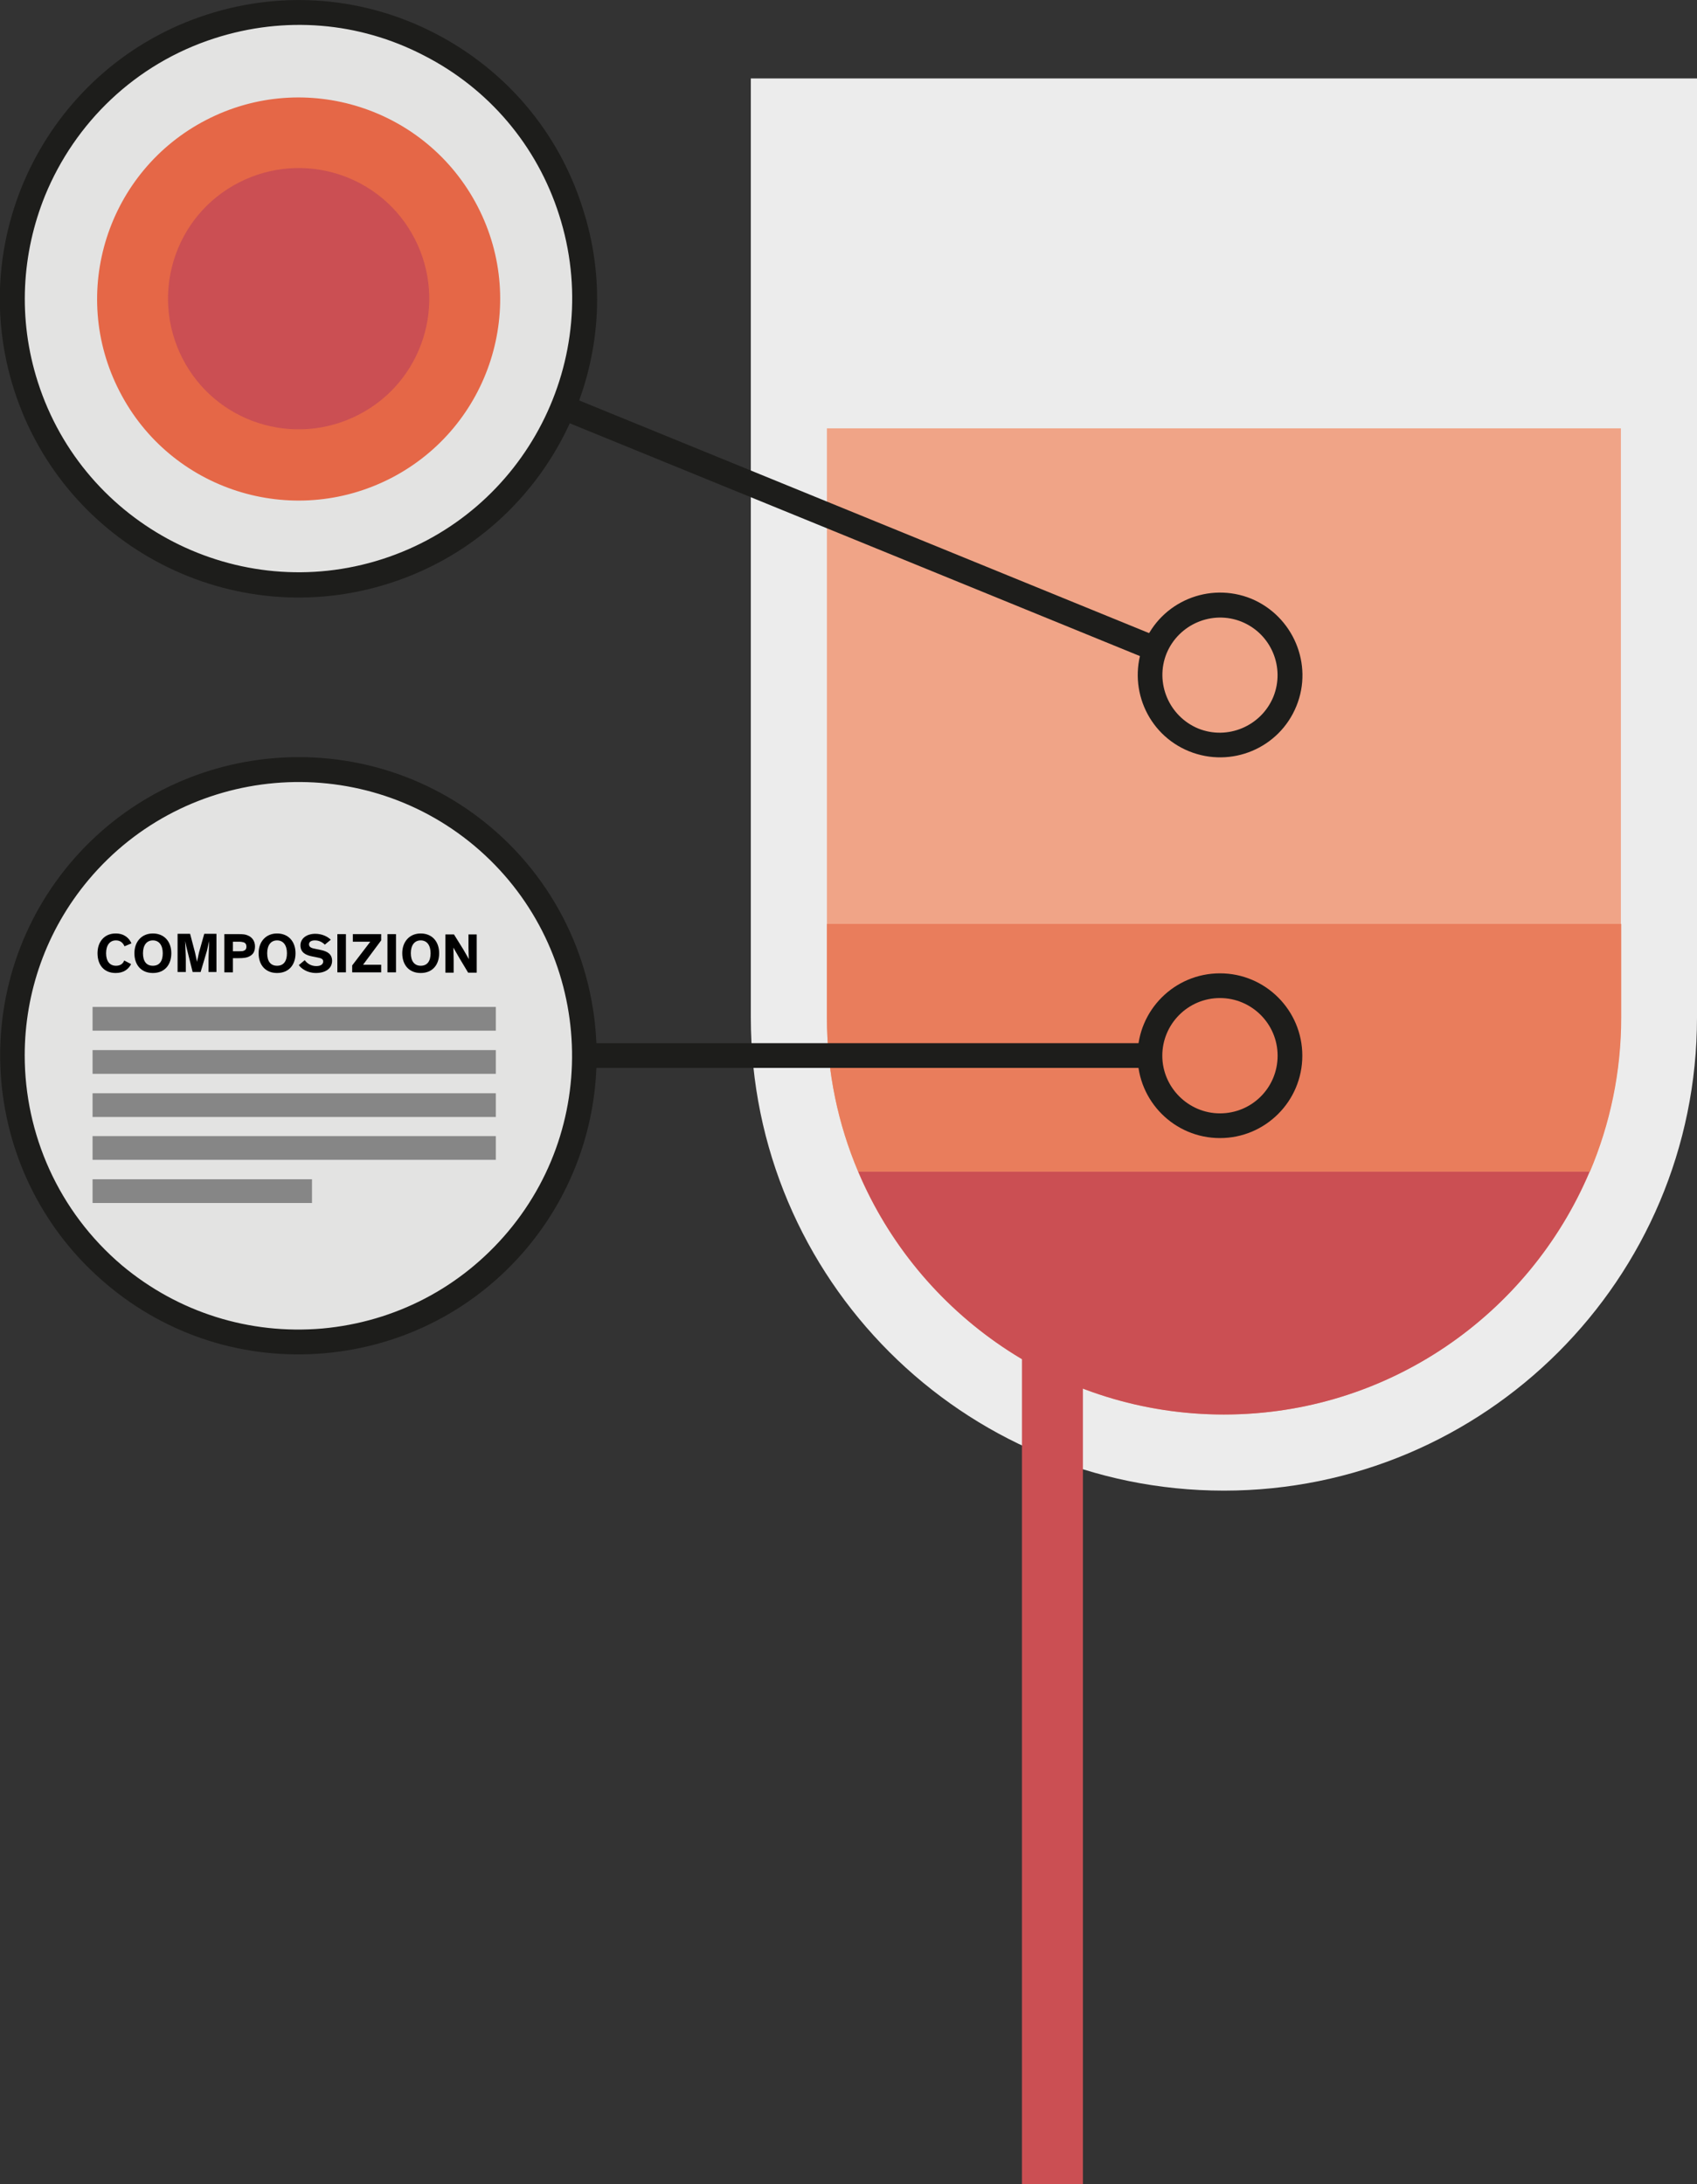
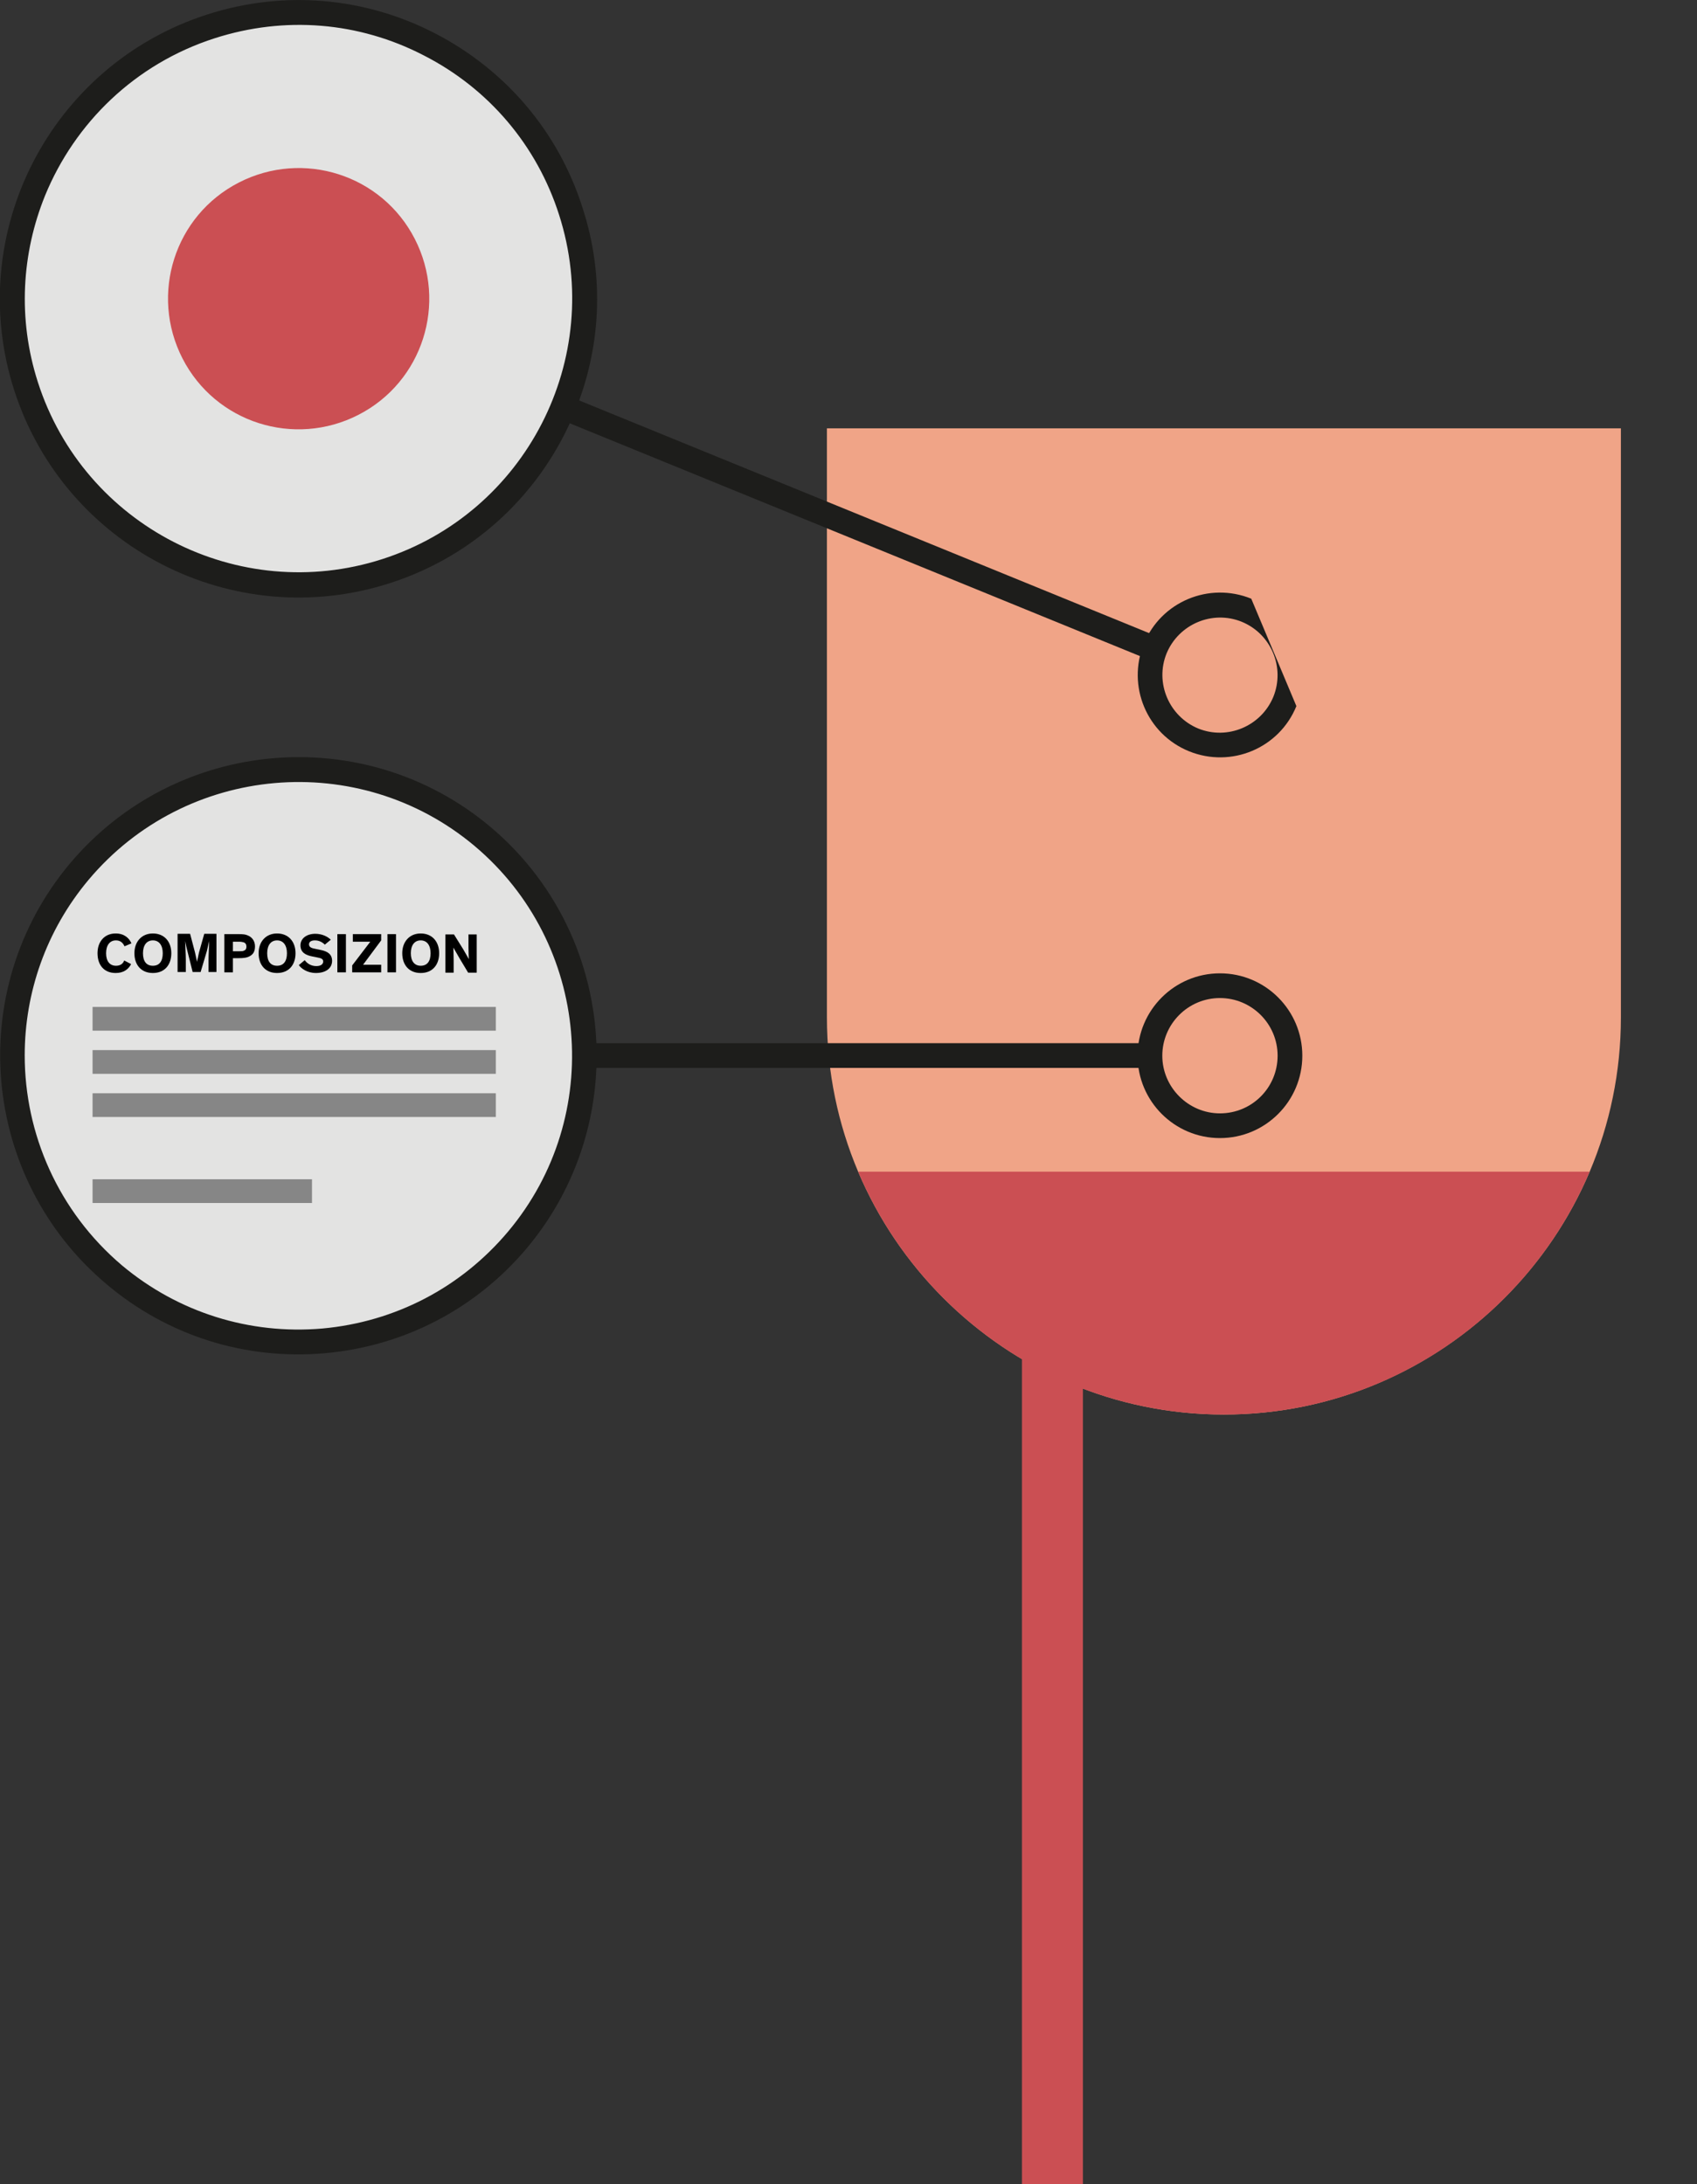
<svg xmlns="http://www.w3.org/2000/svg" xmlns:xlink="http://www.w3.org/1999/xlink" version="1.1" id="Layer_1" x="0px" y="0px" viewBox="-47 65.1 515.1 662.9" style="enable-background:new -47 65.1 515.1 662.9;" xml:space="preserve">
  <rect x="-47" y="65.1" width="515.1" height="662.9" fill="#333333" stroke="none" />
  <style type="text/css">
	.st0{clip-path:url(#SVGID_2_);fill:#ECECEC;}
	.st1{clip-path:url(#SVGID_4_);fill:#F0A487;}
	.st2{clip-path:url(#SVGID_6_);fill:#E97D5C;}
	.st3{clip-path:url(#SVGID_8_);fill:#CB4F53;}
	.st4{fill:#CB4F53;}
	.st5{clip-path:url(#SVGID_10_);fill:#E3E3E2;}
	.st6{clip-path:url(#SVGID_12_);fill:#E56747;}
	.st7{clip-path:url(#SVGID_14_);fill:#CB4F53;}
	.st8{clip-path:url(#SVGID_16_);fill:#1D1D1B;}
	.st9{clip-path:url(#SVGID_18_);fill:#1D1D1B;}
	.st10{clip-path:url(#SVGID_20_);fill:#1D1D1B;}
	.st11{clip-path:url(#SVGID_22_);fill:#E3E3E2;}
	.st12{clip-path:url(#SVGID_24_);fill:#1D1D1B;}
	.st13{clip-path:url(#SVGID_26_);fill:#1D1D1B;}
	.st14{clip-path:url(#SVGID_28_);fill:#1D1D1B;}
	.st15{clip-path:url(#SVGID_32_);fill:#868686;}
	.st16{clip-path:url(#SVGID_34_);fill:#868686;}
	.st17{clip-path:url(#SVGID_36_);fill:#868686;}
	.st18{clip-path:url(#SVGID_38_);fill:#868686;}
	.st19{clip-path:url(#SVGID_40_);fill:#868686;}
</style>
  <g>
    <g>
      <defs>
        <rect id="SVGID_1_" x="180.9" y="88.9" width="287.2" height="613.1" />
      </defs>
      <clipPath id="SVGID_2_">
        <use xlink:href="#SVGID_1_" style="overflow:visible;" />
      </clipPath>
-       <path class="st0" d="M180.9,88.9v285c0,79.3,64.3,143.6,143.6,143.6c79.3,0,143.6-64.3,143.6-143.6v-285H180.9z" />
    </g>
    <g>
      <defs>
        <rect id="SVGID_3_" x="180.9" y="88.9" width="287.2" height="613.1" />
      </defs>
      <clipPath id="SVGID_4_">
        <use xlink:href="#SVGID_3_" style="overflow:visible;" />
      </clipPath>
      <path class="st1" d="M445,195.1v178.8c0,66.4-54.1,120.5-120.5,120.5c-66.4,0-120.5-54.1-120.5-120.5V195.1H445z" />
    </g>
    <g>
      <defs>
-         <rect id="SVGID_5_" x="180.9" y="88.9" width="287.2" height="613.1" />
-       </defs>
+         </defs>
      <clipPath id="SVGID_6_">
        <use xlink:href="#SVGID_5_" style="overflow:visible;" />
      </clipPath>
      <path class="st2" d="M213.5,420.7h222.1c6.1-14.4,9.5-30.2,9.5-46.8v-28.4H204v28.4C204,390.5,207.4,406.3,213.5,420.7" />
    </g>
    <g>
      <defs>
        <rect id="SVGID_7_" x="180.9" y="88.9" width="287.2" height="613.1" />
      </defs>
      <clipPath id="SVGID_8_">
        <use xlink:href="#SVGID_7_" style="overflow:visible;" />
      </clipPath>
      <path class="st3" d="M213.5,420.7c18.3,43.3,61.2,73.7,111,73.7c49.9,0,92.7-30.4,111-73.7H213.5z" />
    </g>
  </g>
  <rect x="263.2" y="444.1" class="st4" width="18.5" height="283.9" />
  <g>
    <g>
      <defs>
        <rect id="SVGID_9_" x="-47" y="65.1" width="515.1" height="662.9" />
      </defs>
      <clipPath id="SVGID_10_">
        <use xlink:href="#SVGID_9_" style="overflow:visible;" />
      </clipPath>
      <path class="st5" d="M126.3,129.2C111.7,83.6,62.8,58.4,17.1,73.1c-45.7,14.7-70.8,63.6-56.2,109.2    c14.6,45.7,63.6,70.8,109.2,56.2C115.8,223.8,141,174.9,126.3,129.2" />
    </g>
    <g>
      <defs>
        <rect id="SVGID_11_" x="-47" y="65.1" width="515.1" height="662.9" />
      </defs>
      <clipPath id="SVGID_12_">
        <use xlink:href="#SVGID_11_" style="overflow:visible;" />
      </clipPath>
-       <path class="st6" d="M71.7,210.2c30-15.5,41.8-52.4,26.3-82.4c-15.5-30-52.4-41.8-82.4-26.3c-30,15.5-41.8,52.4-26.3,82.4    C4.7,213.9,41.6,225.7,71.7,210.2" />
    </g>
    <g>
      <defs>
        <rect id="SVGID_13_" x="-47" y="65.1" width="515.1" height="662.9" />
      </defs>
      <clipPath id="SVGID_14_">
        <use xlink:href="#SVGID_13_" style="overflow:visible;" />
      </clipPath>
      <path class="st7" d="M61.8,191c19.5-10,27.1-33.9,17.1-53.4c-10-19.5-33.9-27.1-53.4-17.1s-27.1,33.9-17.1,53.4    C18.4,193.4,42.3,201,61.8,191" />
    </g>
    <g>
      <defs>
        <rect id="SVGID_15_" x="-47" y="65.1" width="515.1" height="662.9" />
      </defs>
      <clipPath id="SVGID_16_">
        <use xlink:href="#SVGID_15_" style="overflow:visible;" />
      </clipPath>
      <path class="st8" d="M-33.3,124.4c-7.1,17.5-8.4,37.4-2.2,56.7c14,43.6,60.9,67.7,104.5,53.7c43.6-14,67.7-60.9,53.7-104.5    C116,109.3,101.4,92,81.6,81.9c-19.7-10.2-42.2-12-63.4-5.2C-6.1,84.5-24.3,102.5-33.3,124.4 M127.5,190    c-9.8,24-29.7,43.6-56.2,52.1c-47.6,15.3-98.7-11-114-58.6c-15.3-47.6,11-98.7,58.6-114c23-7.4,47.6-5.4,69.1,5.7    c21.5,11.1,37.5,29.9,44.8,52.9C136.7,149.2,135.3,170.9,127.5,190" />
    </g>
    <g>
      <defs>
        <rect id="SVGID_17_" x="-47" y="65.1" width="515.1" height="662.9" />
      </defs>
      <clipPath id="SVGID_18_">
        <use xlink:href="#SVGID_17_" style="overflow:visible;" />
      </clipPath>
-       <path class="st9" d="M307.1,263.4c-3.6,8.9,0.7,19.1,9.6,22.8c8.9,3.6,19.1-0.7,22.8-9.6c3.6-8.9-0.6-19.1-9.6-22.8    C321,250.2,310.8,254.5,307.1,263.4 M346.5,279.4c-5.2,12.8-19.8,18.9-32.6,13.7c-12.8-5.2-18.9-19.8-13.7-32.6    c5.2-12.8,19.8-18.9,32.6-13.7C345.5,252.1,351.7,266.7,346.5,279.4" />
+       <path class="st9" d="M307.1,263.4c-3.6,8.9,0.7,19.1,9.6,22.8c8.9,3.6,19.1-0.7,22.8-9.6c3.6-8.9-0.6-19.1-9.6-22.8    C321,250.2,310.8,254.5,307.1,263.4 M346.5,279.4c-5.2,12.8-19.8,18.9-32.6,13.7c-12.8-5.2-18.9-19.8-13.7-32.6    c5.2-12.8,19.8-18.9,32.6-13.7" />
    </g>
    <g>
      <defs>
        <rect id="SVGID_19_" x="114.2" y="-35.6" transform="matrix(-0.378 0.926 -0.926 -0.378 786.221 63.55)" width="515.1" height="662.9" />
      </defs>
      <clipPath id="SVGID_20_">
        <use xlink:href="#SVGID_19_" style="overflow:visible;" />
      </clipPath>
      <rect x="212.5" y="128.3" transform="matrix(-0.378 0.926 -0.926 -0.378 507.406 111.619)" class="st10" width="7.5" height="195.9" />
    </g>
    <g>
      <defs>
        <rect id="SVGID_21_" x="-47" y="65.1" width="515.1" height="662.9" />
      </defs>
      <clipPath id="SVGID_22_">
        <use xlink:href="#SVGID_21_" style="overflow:visible;" />
      </clipPath>
      <path class="st11" d="M78.2,466.4c-43.7,19.7-95.2,0.2-114.9-43.5c-19.7-43.7-0.2-95.2,43.5-114.9c43.7-19.7,95.2-0.2,114.9,43.5    C141.4,395.3,121.9,446.7,78.2,466.4" />
    </g>
    <g>
      <defs>
        <rect id="SVGID_23_" x="-47" y="65.1" width="515.1" height="662.9" />
      </defs>
      <clipPath id="SVGID_24_">
        <use xlink:href="#SVGID_23_" style="overflow:visible;" />
      </clipPath>
      <path class="st12" d="M-39.5,385.4c0-18.9,6.4-37.8,19.4-53.3C9.4,297,61.9,292.4,97,321.8c35.1,29.5,39.7,82,10.2,117.1    c-14.3,17-34.3,27.4-56.4,29.4c-22.1,1.9-43.7-4.9-60.7-19.1C-29.4,432.7-39.5,409.1-39.5,385.4 M134.1,385.5    c0-25.9-11-51.6-32.3-69.5C63.5,283.9,6.3,289-25.8,327.2c-32.1,38.3-27.1,95.5,11.2,127.7c18.5,15.6,42,23,66.1,20.9    c24.1-2.1,46-13.5,61.5-32C127.2,426.8,134.1,406.1,134.1,385.5" />
    </g>
    <g>
      <defs>
        <rect id="SVGID_25_" x="-47" y="65.1" width="515.1" height="662.9" />
      </defs>
      <clipPath id="SVGID_26_">
        <use xlink:href="#SVGID_25_" style="overflow:visible;" />
      </clipPath>
      <path class="st13" d="M305.8,385.5c0-9.6,7.8-17.5,17.5-17.5c9.6,0,17.5,7.8,17.5,17.5S333,403,323.3,403    C313.7,403,305.8,395.1,305.8,385.5 M348.3,385.5c0-13.8-11.2-25-25-25s-25,11.2-25,25s11.2,25,25,25S348.3,399.3,348.3,385.5" />
    </g>
    <g>
      <defs>
        <rect id="SVGID_27_" x="-47" y="65.1" width="515.1" height="662.9" />
      </defs>
      <clipPath id="SVGID_28_">
        <use xlink:href="#SVGID_27_" style="overflow:visible;" />
      </clipPath>
      <rect x="132" y="381.7" class="st14" width="171" height="7.5" />
    </g>
    <g>
      <defs>
        <rect id="SVGID_29_" x="-47" y="65.1" width="515.1" height="662.9" />
      </defs>
      <clipPath id="SVGID_30_">
        <use xlink:href="#SVGID_29_" style="overflow:visible;" />
      </clipPath>
    </g>
    <g>
      <defs>
        <rect id="SVGID_31_" x="-47" y="65.1" width="515.1" height="662.9" />
      </defs>
      <clipPath id="SVGID_32_">
        <use xlink:href="#SVGID_31_" style="overflow:visible;" />
      </clipPath>
      <rect x="-18.9" y="370.7" class="st15" width="122.4" height="7.2" />
    </g>
    <g>
      <defs>
        <rect id="SVGID_33_" x="-47" y="65.1" width="515.1" height="662.9" />
      </defs>
      <clipPath id="SVGID_34_">
        <use xlink:href="#SVGID_33_" style="overflow:visible;" />
      </clipPath>
      <rect x="-18.9" y="383.8" class="st16" width="122.4" height="7.2" />
    </g>
    <g>
      <defs>
        <rect id="SVGID_35_" x="-47" y="65.1" width="515.1" height="662.9" />
      </defs>
      <clipPath id="SVGID_36_">
        <use xlink:href="#SVGID_35_" style="overflow:visible;" />
      </clipPath>
      <rect x="-18.9" y="396.9" class="st17" width="122.4" height="7.2" />
    </g>
    <g>
      <defs>
-         <rect id="SVGID_37_" x="-47" y="65.1" width="515.1" height="662.9" />
-       </defs>
+         </defs>
      <clipPath id="SVGID_38_">
        <use xlink:href="#SVGID_37_" style="overflow:visible;" />
      </clipPath>
      <rect x="-18.9" y="409.9" class="st18" width="122.4" height="7.2" />
    </g>
    <g>
      <defs>
        <rect id="SVGID_39_" x="-47" y="65.1" width="515.1" height="662.9" />
      </defs>
      <clipPath id="SVGID_40_">
        <use xlink:href="#SVGID_39_" style="overflow:visible;" />
      </clipPath>
      <rect x="-18.9" y="423" class="st19" width="66.6" height="7.2" />
    </g>
  </g>
  <g>
    <path d="M-7.2,357.7c-0.9,1.7-2.4,2.7-4.7,2.7c-3.5,0-5.5-2.4-5.5-6c0-3.6,2.2-6,5.5-6c2.6,0,4.1,1.4,4.8,3l-2.1,0.9   c-0.5-1.1-1.3-1.8-2.6-1.8c-1.9,0-3,1.5-3,3.9c0,2.4,1.1,3.8,3,3.8c1.2,0,2.1-0.5,2.5-1.6L-7.2,357.7z" />
    <path d="M-0.6,348.4c3.4,0,5.6,2.4,5.6,6c0,3.5-2,6-5.6,6c-3.5,0-5.6-2.4-5.6-6C-6.2,350.9-4,348.4-0.6,348.4z M-0.6,358.2   c2,0,3-1.4,3-3.8c0-2.4-1.1-3.9-3-3.9c-1.9,0-3,1.5-3,3.9C-3.6,356.8-2.6,358.2-0.6,358.2z" />
    <path d="M11.5,360.2l-1.7-6.8c-0.3-1.1-0.6-2.7-0.6-2.7c0,0.6,0.2,4.1,0.2,5.6v3.8H6.9v-11.6h3.8l1.5,5.7c0.3,1.3,0.6,2.8,0.6,2.8   h0c0,0,0.3-1.5,0.6-2.8l1.6-5.7h3.7v11.6h-2.4v-3.7c0-1.6,0.2-5,0.2-5.7c0,0-0.4,1.8-0.7,3l-1.9,6.4H11.5z" />
    <path d="M23.7,356v4.2h-2.6v-11.6h4.4c1.3,0,2.1,0.1,2.7,0.4c1.3,0.5,2.2,1.7,2.2,3.3c0,1.5-0.5,2.4-1.6,3c-0.9,0.5-2,0.6-3.4,0.6   H23.7z M23.7,350.9v2.9h2c0.6,0,1,0,1.4-0.2c0.5-0.2,0.7-0.6,0.7-1.2c0-0.7-0.3-1.1-0.8-1.3c-0.4-0.1-0.8-0.2-1.4-0.2H23.7z" />
    <path d="M37.1,348.4c3.4,0,5.6,2.4,5.6,6c0,3.5-2,6-5.6,6c-3.5,0-5.6-2.4-5.6-6C31.5,350.9,33.7,348.4,37.1,348.4z M37.1,358.2   c2,0,3-1.4,3-3.8c0-2.4-1.1-3.9-3-3.9c-1.9,0-3,1.5-3,3.9C34.1,356.8,35.1,358.2,37.1,358.2z" />
    <path d="M51.6,351.8c-0.8-0.8-1.8-1.3-3-1.3c-1.1,0-1.8,0.4-1.8,1.2c0,0.7,0.5,1.1,1.6,1.3l1.9,0.4c2.1,0.4,3.5,1.3,3.5,3.3   c0,2.4-2.1,3.7-4.9,3.7c-2.7,0-4.5-1.4-5.2-2.4l1.8-1.5c0.7,1,1.9,1.8,3.5,1.8c1.3,0,2.1-0.5,2.1-1.4c0-0.8-0.7-1-1.7-1.2l-1.5-0.3   c-2.1-0.4-3.7-1.2-3.7-3.4c0-2.1,1.9-3.5,4.5-3.5c2,0,3.7,0.8,4.7,1.8L51.6,351.8z" />
    <path d="M58,360.2h-2.6v-11.6H58V360.2z" />
    <path d="M68.7,360.2h-8.8v-2.1l5.5-7.2h-5.3v-2.3h8.6v1.9l-5.5,7.4h5.5V360.2z" />
    <path d="M73.2,360.2h-2.6v-11.6h2.6V360.2z" />
    <path d="M80.7,348.4c3.4,0,5.6,2.4,5.6,6c0,3.5-2,6-5.6,6c-3.5,0-5.6-2.4-5.6-6C75.1,350.9,77.3,348.4,80.7,348.4z M80.7,358.2   c2,0,3-1.4,3-3.8c0-2.4-1.1-3.9-3-3.9c-1.9,0-3,1.5-3,3.9C77.7,356.8,78.8,358.2,80.7,358.2z" />
    <path d="M93.6,353.2c0.9,1.5,1.7,3,1.7,3h0c0,0-0.1-2.3-0.1-3.6v-3.9h2.5v11.6h-2.6l-2.7-4.5c-0.6-1.1-1.8-3.1-1.8-3.1h0   c0,0,0.1,1.9,0.1,3.8v3.8h-2.5v-11.6h2.6L93.6,353.2z" />
  </g>
</svg>